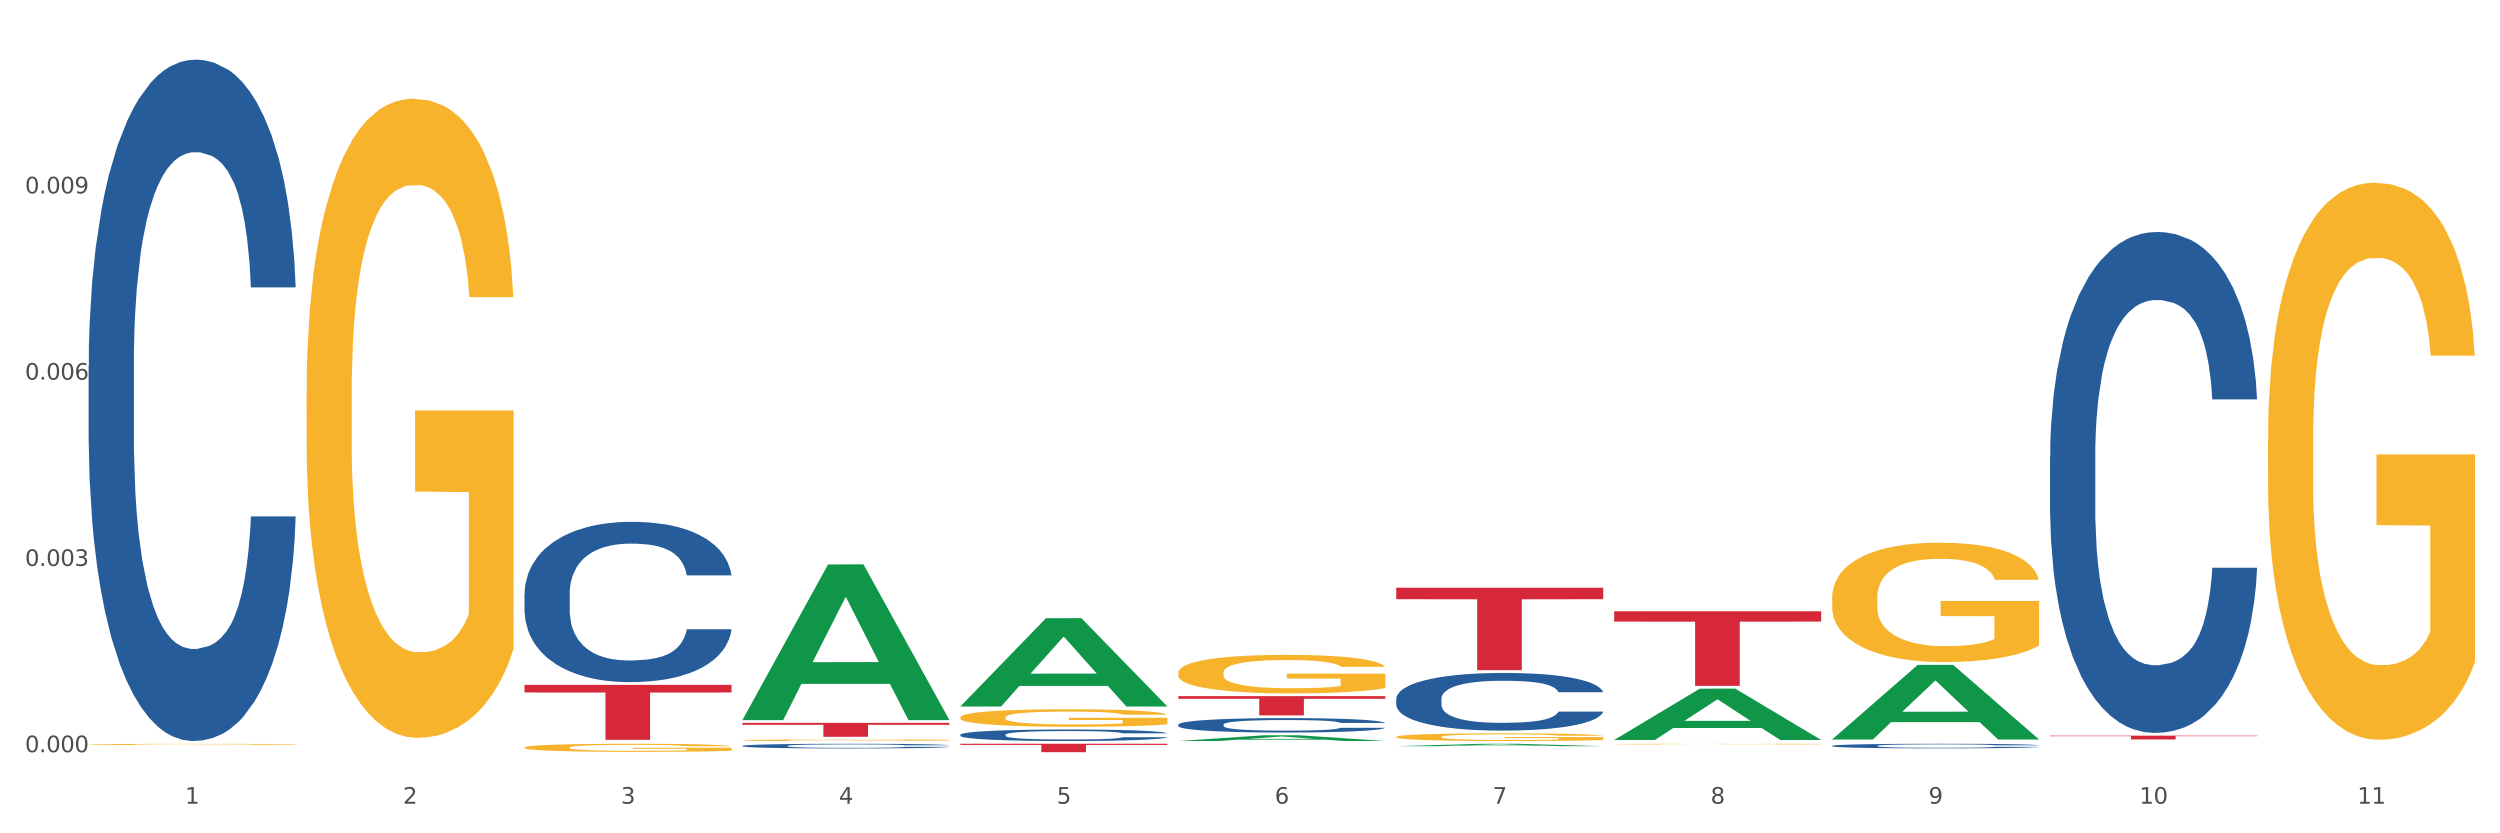
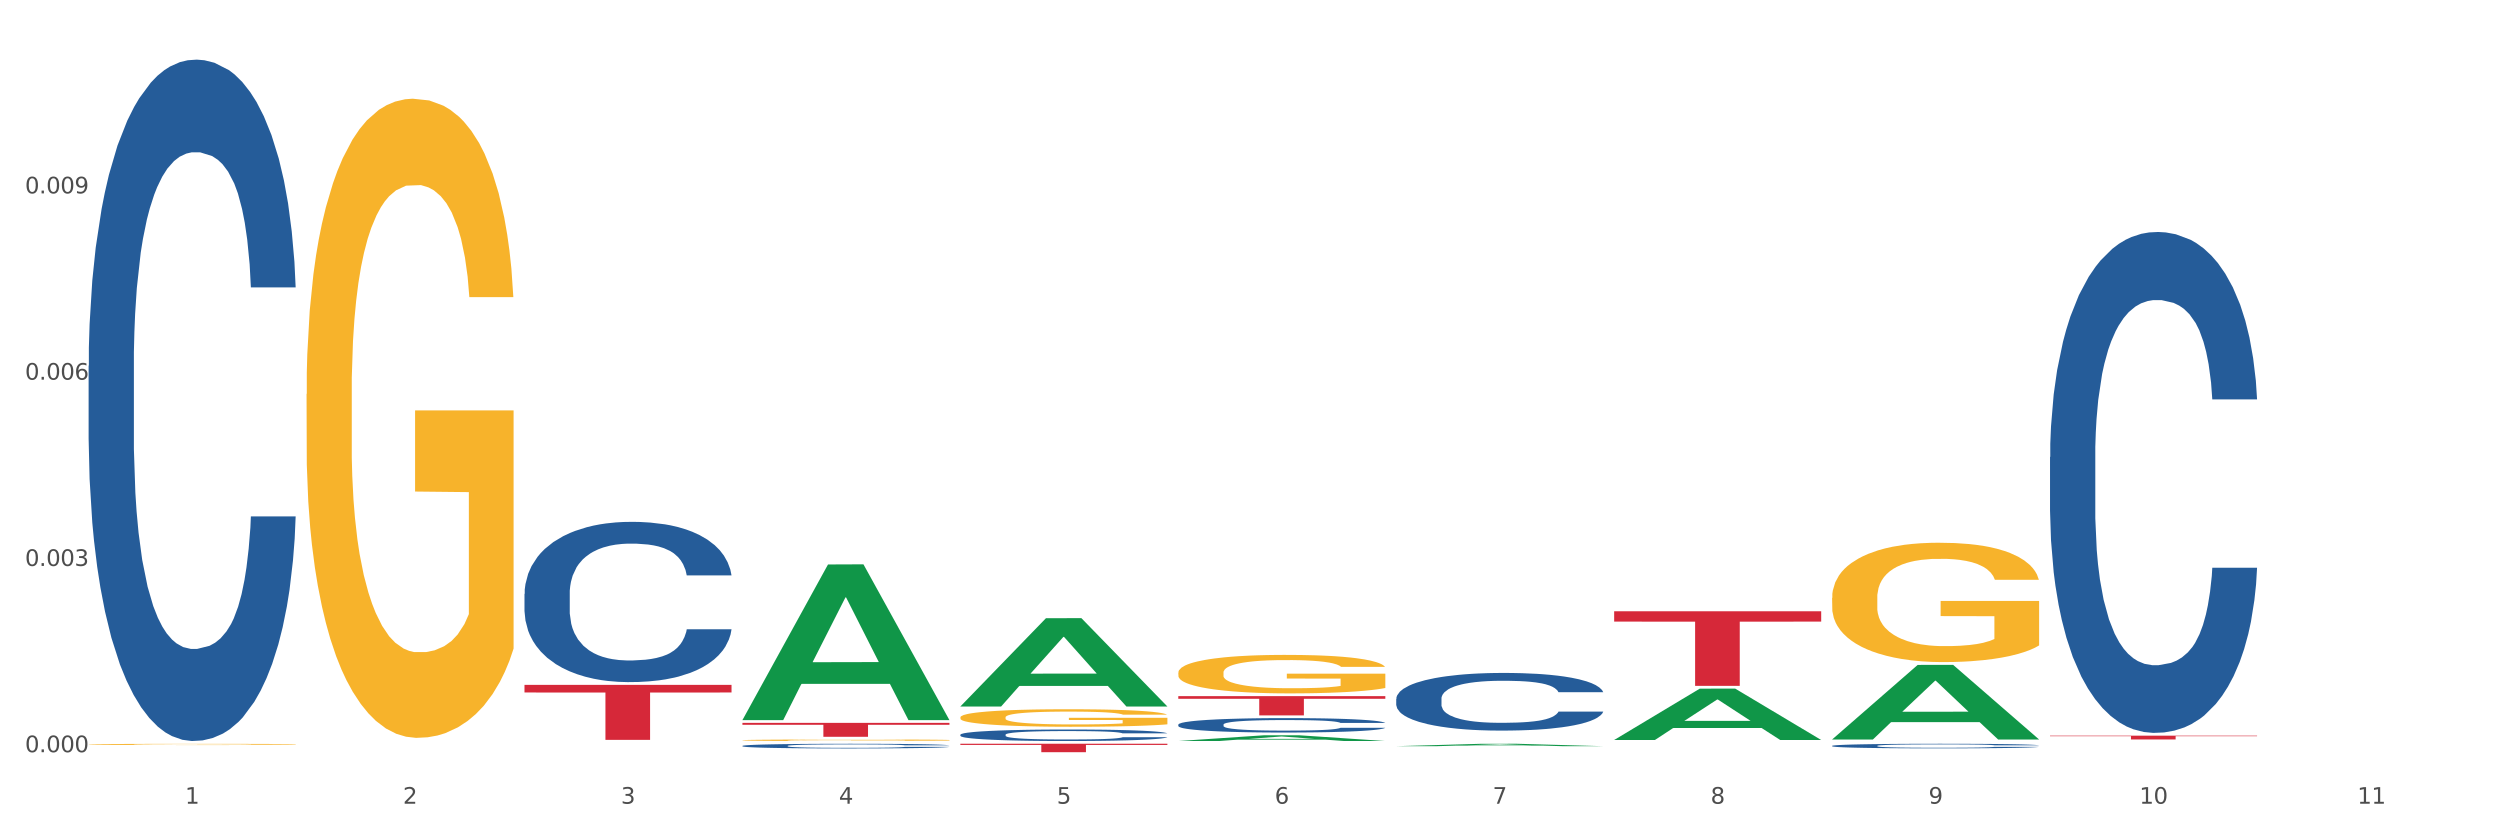
<svg xmlns="http://www.w3.org/2000/svg" xmlns:xlink="http://www.w3.org/1999/xlink" width="1080pt" height="360pt" viewBox="0 0 1080 360" version="1.1">
  <rect x="0" y="0" width="1080" height="360" fill="#333333" stroke="none" />
  <defs>
    <style type="text/css">*{stroke-linejoin: round; stroke-linecap: butt}</style>
  </defs>
  <g id="figure_1">
    <g id="patch_1">
      <path d="M 0 360  L 1080 360  L 1080 0  L 0 0  z " style="fill: #ffffff; stroke: #ffffff; stroke-linejoin: miter" />
    </g>
    <g id="axes_1">
      <g id="matplotlib.axis_1">
        <g id="xtick_1">
          <g id="text_1">
            <g style="fill: #4d4d4d" transform="translate(79.949 347.204) scale(0.096 -0.096)">
              <defs>
                <path id="DejaVuSans-31" d="M 794 531  L 1825 531  L 1825 4091  L 703 3866  L 703 4441  L 1819 4666  L 2450 4666  L 2450 531  L 3481 531  L 3481 0  L 794 0  L 794 531  z " transform="scale(0.016)" />
              </defs>
              <use xlink:href="#DejaVuSans-31" />
            </g>
          </g>
        </g>
        <g id="xtick_2">
          <g id="text_2">
            <g style="fill: #4d4d4d" transform="translate(174.097 347.204) scale(0.096 -0.096)">
              <defs>
                <path id="DejaVuSans-32" d="M 1228 531  L 3431 531  L 3431 0  L 469 0  L 469 531  Q 828 903 1448 1529  Q 2069 2156 2228 2338  Q 2531 2678 2651 2914  Q 2772 3150 2772 3378  Q 2772 3750 2511 3984  Q 2250 4219 1831 4219  Q 1534 4219 1204 4116  Q 875 4013 500 3803  L 500 4441  Q 881 4594 1212 4672  Q 1544 4750 1819 4750  Q 2544 4750 2975 4387  Q 3406 4025 3406 3419  Q 3406 3131 3298 2873  Q 3191 2616 2906 2266  Q 2828 2175 2409 1742  Q 1991 1309 1228 531  z " transform="scale(0.016)" />
              </defs>
              <use xlink:href="#DejaVuSans-32" />
            </g>
          </g>
        </g>
        <g id="xtick_3">
          <g id="text_3">
            <g style="fill: #4d4d4d" transform="translate(268.244 347.204) scale(0.096 -0.096)">
              <defs>
                <path id="DejaVuSans-33" d="M 2597 2516  Q 3050 2419 3304 2112  Q 3559 1806 3559 1356  Q 3559 666 3084 287  Q 2609 -91 1734 -91  Q 1441 -91 1130 -33  Q 819 25 488 141  L 488 750  Q 750 597 1062 519  Q 1375 441 1716 441  Q 2309 441 2620 675  Q 2931 909 2931 1356  Q 2931 1769 2642 2001  Q 2353 2234 1838 2234  L 1294 2234  L 1294 2753  L 1863 2753  Q 2328 2753 2575 2939  Q 2822 3125 2822 3475  Q 2822 3834 2567 4026  Q 2313 4219 1838 4219  Q 1578 4219 1281 4162  Q 984 4106 628 3988  L 628 4550  Q 988 4650 1302 4700  Q 1616 4750 1894 4750  Q 2613 4750 3031 4423  Q 3450 4097 3450 3541  Q 3450 3153 3228 2886  Q 3006 2619 2597 2516  z " transform="scale(0.016)" />
              </defs>
              <use xlink:href="#DejaVuSans-33" />
            </g>
          </g>
        </g>
        <g id="xtick_4">
          <g id="text_4">
            <g style="fill: #4d4d4d" transform="translate(362.392 347.204) scale(0.096 -0.096)">
              <defs>
                <path id="DejaVuSans-34" d="M 2419 4116  L 825 1625  L 2419 1625  L 2419 4116  z M 2253 4666  L 3047 4666  L 3047 1625  L 3713 1625  L 3713 1100  L 3047 1100  L 3047 0  L 2419 0  L 2419 1100  L 313 1100  L 313 1709  L 2253 4666  z " transform="scale(0.016)" />
              </defs>
              <use xlink:href="#DejaVuSans-34" />
            </g>
          </g>
        </g>
        <g id="xtick_5">
          <g id="text_5">
            <g style="fill: #4d4d4d" transform="translate(456.54 347.204) scale(0.096 -0.096)">
              <defs>
                <path id="DejaVuSans-35" d="M 691 4666  L 3169 4666  L 3169 4134  L 1269 4134  L 1269 2991  Q 1406 3038 1543 3061  Q 1681 3084 1819 3084  Q 2600 3084 3056 2656  Q 3513 2228 3513 1497  Q 3513 744 3044 326  Q 2575 -91 1722 -91  Q 1428 -91 1123 -41  Q 819 9 494 109  L 494 744  Q 775 591 1075 516  Q 1375 441 1709 441  Q 2250 441 2565 725  Q 2881 1009 2881 1497  Q 2881 1984 2565 2268  Q 2250 2553 1709 2553  Q 1456 2553 1204 2497  Q 953 2441 691 2322  L 691 4666  z " transform="scale(0.016)" />
              </defs>
              <use xlink:href="#DejaVuSans-35" />
            </g>
          </g>
        </g>
        <g id="xtick_6">
          <g id="text_6">
            <g style="fill: #4d4d4d" transform="translate(550.688 347.204) scale(0.096 -0.096)">
              <defs>
                <path id="DejaVuSans-36" d="M 2113 2584  Q 1688 2584 1439 2293  Q 1191 2003 1191 1497  Q 1191 994 1439 701  Q 1688 409 2113 409  Q 2538 409 2786 701  Q 3034 994 3034 1497  Q 3034 2003 2786 2293  Q 2538 2584 2113 2584  z M 3366 4563  L 3366 3988  Q 3128 4100 2886 4159  Q 2644 4219 2406 4219  Q 1781 4219 1451 3797  Q 1122 3375 1075 2522  Q 1259 2794 1537 2939  Q 1816 3084 2150 3084  Q 2853 3084 3261 2657  Q 3669 2231 3669 1497  Q 3669 778 3244 343  Q 2819 -91 2113 -91  Q 1303 -91 875 529  Q 447 1150 447 2328  Q 447 3434 972 4092  Q 1497 4750 2381 4750  Q 2619 4750 2861 4703  Q 3103 4656 3366 4563  z " transform="scale(0.016)" />
              </defs>
              <use xlink:href="#DejaVuSans-36" />
            </g>
          </g>
        </g>
        <g id="xtick_7">
          <g id="text_7">
            <g style="fill: #4d4d4d" transform="translate(644.835 347.204) scale(0.096 -0.096)">
              <defs>
                <path id="DejaVuSans-37" d="M 525 4666  L 3525 4666  L 3525 4397  L 1831 0  L 1172 0  L 2766 4134  L 525 4134  L 525 4666  z " transform="scale(0.016)" />
              </defs>
              <use xlink:href="#DejaVuSans-37" />
            </g>
          </g>
        </g>
        <g id="xtick_8">
          <g id="text_8">
            <g style="fill: #4d4d4d" transform="translate(738.983 347.204) scale(0.096 -0.096)">
              <defs>
                <path id="DejaVuSans-38" d="M 2034 2216  Q 1584 2216 1326 1975  Q 1069 1734 1069 1313  Q 1069 891 1326 650  Q 1584 409 2034 409  Q 2484 409 2743 651  Q 3003 894 3003 1313  Q 3003 1734 2745 1975  Q 2488 2216 2034 2216  z M 1403 2484  Q 997 2584 770 2862  Q 544 3141 544 3541  Q 544 4100 942 4425  Q 1341 4750 2034 4750  Q 2731 4750 3128 4425  Q 3525 4100 3525 3541  Q 3525 3141 3298 2862  Q 3072 2584 2669 2484  Q 3125 2378 3379 2068  Q 3634 1759 3634 1313  Q 3634 634 3220 271  Q 2806 -91 2034 -91  Q 1263 -91 848 271  Q 434 634 434 1313  Q 434 1759 690 2068  Q 947 2378 1403 2484  z M 1172 3481  Q 1172 3119 1398 2916  Q 1625 2713 2034 2713  Q 2441 2713 2670 2916  Q 2900 3119 2900 3481  Q 2900 3844 2670 4047  Q 2441 4250 2034 4250  Q 1625 4250 1398 4047  Q 1172 3844 1172 3481  z " transform="scale(0.016)" />
              </defs>
              <use xlink:href="#DejaVuSans-38" />
            </g>
          </g>
        </g>
        <g id="xtick_9">
          <g id="text_9">
            <g style="fill: #4d4d4d" transform="translate(833.131 347.204) scale(0.096 -0.096)">
              <defs>
                <path id="DejaVuSans-39" d="M 703 97  L 703 672  Q 941 559 1184 500  Q 1428 441 1663 441  Q 2288 441 2617 861  Q 2947 1281 2994 2138  Q 2813 1869 2534 1725  Q 2256 1581 1919 1581  Q 1219 1581 811 2004  Q 403 2428 403 3163  Q 403 3881 828 4315  Q 1253 4750 1959 4750  Q 2769 4750 3195 4129  Q 3622 3509 3622 2328  Q 3622 1225 3098 567  Q 2575 -91 1691 -91  Q 1453 -91 1209 -44  Q 966 3 703 97  z M 1959 2075  Q 2384 2075 2632 2365  Q 2881 2656 2881 3163  Q 2881 3666 2632 3958  Q 2384 4250 1959 4250  Q 1534 4250 1286 3958  Q 1038 3666 1038 3163  Q 1038 2656 1286 2365  Q 1534 2075 1959 2075  z " transform="scale(0.016)" />
              </defs>
              <use xlink:href="#DejaVuSans-39" />
            </g>
          </g>
        </g>
        <g id="xtick_10">
          <g id="text_10">
            <g style="fill: #4d4d4d" transform="translate(924.224 347.204) scale(0.096 -0.096)">
              <defs>
                <path id="DejaVuSans-30" d="M 2034 4250  Q 1547 4250 1301 3770  Q 1056 3291 1056 2328  Q 1056 1369 1301 889  Q 1547 409 2034 409  Q 2525 409 2770 889  Q 3016 1369 3016 2328  Q 3016 3291 2770 3770  Q 2525 4250 2034 4250  z M 2034 4750  Q 2819 4750 3233 4129  Q 3647 3509 3647 2328  Q 3647 1150 3233 529  Q 2819 -91 2034 -91  Q 1250 -91 836 529  Q 422 1150 422 2328  Q 422 3509 836 4129  Q 1250 4750 2034 4750  z " transform="scale(0.016)" />
              </defs>
              <use xlink:href="#DejaVuSans-31" />
              <use xlink:href="#DejaVuSans-30" transform="translate(63.623 0)" />
            </g>
          </g>
        </g>
        <g id="xtick_11">
          <g id="text_11">
            <g style="fill: #4d4d4d" transform="translate(1018.372 347.204) scale(0.096 -0.096)">
              <use xlink:href="#DejaVuSans-31" />
              <use xlink:href="#DejaVuSans-31" transform="translate(63.623 0)" />
            </g>
          </g>
        </g>
        <g id="xtick_12" />
        <g id="xtick_13" />
        <g id="xtick_14" />
        <g id="xtick_15" />
        <g id="xtick_16" />
        <g id="xtick_17" />
        <g id="xtick_18" />
        <g id="xtick_19" />
        <g id="xtick_20" />
        <g id="xtick_21" />
      </g>
      <g id="matplotlib.axis_2">
        <g id="ytick_1">
          <g id="text_12">
            <g style="fill: #4d4d4d" transform="translate(10.8 324.955) scale(0.096 -0.096)">
              <defs>
                <path id="DejaVuSans-2e" d="M 684 794  L 1344 794  L 1344 0  L 684 0  L 684 794  z " transform="scale(0.016)" />
              </defs>
              <use xlink:href="#DejaVuSans-30" />
              <use xlink:href="#DejaVuSans-2e" transform="translate(63.623 0)" />
              <use xlink:href="#DejaVuSans-30" transform="translate(95.41 0)" />
              <use xlink:href="#DejaVuSans-30" transform="translate(159.033 0)" />
              <use xlink:href="#DejaVuSans-30" transform="translate(222.656 0)" />
            </g>
          </g>
        </g>
        <g id="ytick_2">
          <g id="text_13">
            <g style="fill: #4d4d4d" transform="translate(10.8 244.487) scale(0.096 -0.096)">
              <use xlink:href="#DejaVuSans-30" />
              <use xlink:href="#DejaVuSans-2e" transform="translate(63.623 0)" />
              <use xlink:href="#DejaVuSans-30" transform="translate(95.41 0)" />
              <use xlink:href="#DejaVuSans-30" transform="translate(159.033 0)" />
              <use xlink:href="#DejaVuSans-33" transform="translate(222.656 0)" />
            </g>
          </g>
        </g>
        <g id="ytick_3">
          <g id="text_14">
            <g style="fill: #4d4d4d" transform="translate(10.8 164.018) scale(0.096 -0.096)">
              <use xlink:href="#DejaVuSans-30" />
              <use xlink:href="#DejaVuSans-2e" transform="translate(63.623 0)" />
              <use xlink:href="#DejaVuSans-30" transform="translate(95.41 0)" />
              <use xlink:href="#DejaVuSans-30" transform="translate(159.033 0)" />
              <use xlink:href="#DejaVuSans-36" transform="translate(222.656 0)" />
            </g>
          </g>
        </g>
        <g id="ytick_4">
          <g id="text_15">
            <g style="fill: #4d4d4d" transform="translate(10.8 83.55) scale(0.096 -0.096)">
              <use xlink:href="#DejaVuSans-30" />
              <use xlink:href="#DejaVuSans-2e" transform="translate(63.623 0)" />
              <use xlink:href="#DejaVuSans-30" transform="translate(95.41 0)" />
              <use xlink:href="#DejaVuSans-30" transform="translate(159.033 0)" />
              <use xlink:href="#DejaVuSans-39" transform="translate(222.656 0)" />
            </g>
          </g>
        </g>
        <g id="ytick_5" />
        <g id="ytick_6" />
        <g id="ytick_7" />
        <g id="ytick_8" />
      </g>
      <g id="PolyCollection_1">
        <path d="M 320.726 310.979  L 320.818 310.916  L 357.701 243.849  L 373.007 243.786  L 410.166 311.106  L 392.463 311.106  L 384.441 295.429  L 346.359 295.429  L 346.083 295.682  L 338.337 311.106  L 320.726 311.106  L 320.726 310.979  L 351.154 286.074  L 379.646 286.011  L 365.538 258.135  L 365.354 258.008  L 365.17 258.198  L 351.062 286.011  L 351.154 286.074  L 320.726 310.979  z " clip-path="url(#p1c062d2297)" style="fill: #109648" />
-         <path d="M 603.169 253.905  L 692.609 253.905  L 692.609 258.855  L 657.427 258.889  L 657.427 289.525  L 638.14 289.525  L 638.14 258.889  L 603.169 258.855  L 603.169 253.939  L 603.169 253.905  z " clip-path="url(#p1c062d2297)" style="fill: #d62839" />
        <path d="M 509.021 300.727  L 598.462 300.727  L 598.462 301.882  L 563.279 301.89  L 563.279 309.039  L 543.992 309.039  L 543.992 301.89  L 509.021 301.882  L 509.021 300.735  L 509.021 300.727  z " clip-path="url(#p1c062d2297)" style="fill: #d62839" />
        <path d="M 414.874 321.307  L 504.314 321.307  L 504.314 321.814  L 469.131 321.817  L 469.131 324.95  L 449.844 324.95  L 449.844 321.817  L 414.874 321.814  L 414.874 321.311  L 414.874 321.307  z " clip-path="url(#p1c062d2297)" style="fill: #d62839" />
        <path d="M 320.726 312.288  L 410.166 312.288  L 410.166 313.121  L 374.984 313.127  L 374.984 318.286  L 355.697 318.286  L 355.697 313.127  L 320.726 313.121  L 320.726 312.293  L 320.726 312.288  z " clip-path="url(#p1c062d2297)" style="fill: #d62839" />
        <path d="M 226.578 295.856  L 316.019 295.856  L 316.019 299.157  L 280.836 299.18  L 280.836 319.611  L 261.549 319.611  L 261.549 299.18  L 226.578 299.157  L 226.578 295.879  L 226.578 295.856  z " clip-path="url(#p1c062d2297)" style="fill: #d62839" />
        <path d="M 132.431 170.234  L 132.536 169.982  L 132.536 160.904  L 132.747 153.086  L 133.803 134.174  L 135.387 118.539  L 136.549 110.218  L 137.71 103.409  L 139.083 96.6  L 140.773 89.54  L 143.835 79.201  L 145.736 73.905  L 148.059 68.357  L 152.283 60.288  L 155.345 55.749  L 158.513 51.966  L 163.687 47.427  L 167.066 45.41  L 170.657 43.897  L 174.986 42.888  L 178.26 42.636  L 185.44 43.392  L 191.565 45.662  L 194.521 47.427  L 198.323 50.453  L 200.329 52.471  L 203.603 56.505  L 206.982 61.801  L 209.305 66.34  L 212.79 74.914  L 215.43 83.487  L 217.858 94.079  L 219.125 101.392  L 220.076 108.2  L 220.921 116.017  L 221.765 128.374  L 202.758 128.374  L 202.019 119.548  L 200.857 111.226  L 199.168 103.157  L 197.689 98.113  L 195.155 91.809  L 192.832 87.774  L 190.403 84.748  L 187.446 82.227  L 185.123 80.966  L 181.85 79.957  L 175.408 80.209  L 171.079 82.227  L 168.122 84.748  L 166.222 87.018  L 164.532 89.54  L 162.631 93.07  L 160.414 98.366  L 158.83 103.157  L 157.246 109.209  L 155.979 115.261  L 154.817 122.322  L 153.867 129.887  L 153.128 137.704  L 152.494 147.287  L 151.966 163.173  L 151.966 197.721  L 152.177 205.538  L 152.705 215.877  L 153.339 223.694  L 154.395 233.024  L 155.345 239.329  L 157.14 248.407  L 159.147 255.972  L 160.731 260.763  L 162.314 264.798  L 165.06 270.346  L 168.122 274.885  L 170.762 277.659  L 174.353 280.18  L 176.781 281.189  L 178.893 281.693  L 184.067 281.693  L 187.763 280.937  L 191.882 279.172  L 195.049 276.902  L 197.689 274.128  L 200.646 269.589  L 202.547 265.302  L 202.547 212.599  L 179.316 212.346  L 179.316 177.295  L 221.871 177.295  L 221.871 280.18  L 220.076 285.476  L 218.069 290.267  L 215.958 294.554  L 212.79 299.849  L 208.988 304.893  L 205.609 308.423  L 202.019 311.449  L 197.795 314.223  L 192.304 316.745  L 188.925 317.754  L 184.701 318.51  L 179.738 318.762  L 175.408 318.258  L 171.185 316.997  L 166.75 314.728  L 162.42 311.449  L 159.147 308.171  L 155.873 304.136  L 152.388 298.841  L 149.643 293.797  L 147.531 289.258  L 145.208 283.458  L 142.674 275.893  L 140.773 269.085  L 139.083 262.024  L 137.288 252.946  L 136.021 245.129  L 134.754 235.294  L 134.015 227.981  L 133.17 216.633  L 132.536 200.747  L 132.431 170.234  z " clip-path="url(#p1c062d2297)" style="fill: #f7b32b" />
        <path d="M 38.283 158.022  L 38.389 157.754  L 38.389 150.226  L 38.706 140.011  L 39.869 121.193  L 41.349 106.945  L 43.886 90.278  L 45.261 83.289  L 47.058 75.493  L 50.758 62.858  L 54.987 52.105  L 57.947 46.19  L 60.167 42.427  L 65.136 35.706  L 67.991 32.749  L 70.951 30.33  L 73.488 28.717  L 77.717 26.835  L 81.1 26.028  L 85.012 25.759  L 88.289 26.028  L 92.624 27.104  L 98.967 30.33  L 101.399 32.211  L 104.676 35.437  L 108.059 39.739  L 110.808 44.04  L 113.98 50.223  L 117.257 58.288  L 120.429 68.503  L 122.649 77.912  L 124.446 87.859  L 126.032 99.956  L 127.195 113.128  L 127.723 124.15  L 108.376 124.15  L 107.848 114.204  L 106.79 103.451  L 105.733 96.192  L 104.57 90.278  L 102.773 83.557  L 101.187 79.256  L 98.544 74.148  L 96.113 70.922  L 94.104 69.041  L 91.672 67.428  L 86.492 65.815  L 82.792 65.815  L 80.466 66.352  L 77.611 67.697  L 75.18 69.578  L 72.325 72.804  L 70.105 76.299  L 67.885 80.869  L 66.616 84.095  L 64.713 90.009  L 63.445 94.848  L 61.753 103.182  L 60.802 109.096  L 59.11 124.419  L 58.37 135.71  L 58.053 143.506  L 57.841 152.108  L 57.841 194.045  L 58.476 212.863  L 59.004 220.928  L 59.85 230.068  L 61.436 241.897  L 63.762 253.456  L 66.193 261.79  L 68.202 266.897  L 70.105 270.661  L 72.008 273.618  L 74.334 276.306  L 76.237 277.919  L 79.091 279.532  L 82.475 280.339  L 85.118 280.339  L 90.509 278.995  L 92.941 277.651  L 95.267 275.769  L 97.804 272.812  L 99.813 269.586  L 100.976 267.166  L 102.879 262.059  L 104.359 256.682  L 105.628 250.499  L 106.473 245.122  L 107.425 237.058  L 108.165 227.918  L 108.376 223.079  L 127.723 223.079  L 127.3 232.756  L 126.56 242.165  L 125.08 254.8  L 123.917 262.059  L 122.12 270.93  L 120.217 278.457  L 117.574 286.791  L 115.142 292.974  L 112.605 298.35  L 109.856 303.189  L 104.887 309.91  L 103.09 311.792  L 99.284 315.018  L 96.324 316.899  L 91.989 318.781  L 87.549 319.856  L 82.897 320.125  L 78.774 319.588  L 74.228 317.975  L 71.374 316.362  L 68.202 313.942  L 64.502 310.179  L 61.013 305.609  L 57.736 300.232  L 54.67 294.049  L 51.815 287.06  L 48.115 275.5  L 45.366 264.209  L 43.358 253.725  L 41.983 244.854  L 40.609 233.563  L 39.869 225.767  L 38.706 206.949  L 38.283 189.475  L 38.283 158.022  z " clip-path="url(#p1c062d2297)" style="fill: #255c99" />
        <path d="M 226.578 256.544  L 226.684 256.481  L 226.684 254.71  L 227.001 252.307  L 228.164 247.881  L 229.644 244.53  L 232.182 240.609  L 233.556 238.965  L 235.353 237.131  L 239.053 234.159  L 243.282 231.63  L 246.243 230.239  L 248.463 229.354  L 253.432 227.773  L 256.286 227.077  L 259.246 226.508  L 261.784 226.129  L 266.012 225.686  L 269.396 225.496  L 273.307 225.433  L 276.585 225.496  L 280.919 225.749  L 287.262 226.508  L 289.694 226.951  L 292.971 227.709  L 296.354 228.721  L 299.103 229.733  L 302.275 231.187  L 305.552 233.084  L 308.724 235.487  L 310.944 237.7  L 312.741 240.04  L 314.327 242.886  L 315.49 245.984  L 316.019 248.577  L 296.672 248.577  L 296.143 246.237  L 295.086 243.708  L 294.029 242  L 292.866 240.609  L 291.068 239.028  L 289.483 238.017  L 286.84 236.815  L 284.408 236.056  L 282.399 235.614  L 279.968 235.234  L 274.787 234.855  L 271.087 234.855  L 268.761 234.981  L 265.907 235.297  L 263.475 235.74  L 260.621 236.499  L 258.4 237.321  L 256.18 238.396  L 254.912 239.155  L 253.009 240.546  L 251.74 241.684  L 250.048 243.644  L 249.097 245.036  L 247.405 248.64  L 246.665 251.296  L 246.348 253.129  L 246.137 255.153  L 246.137 265.017  L 246.771 269.444  L 247.3 271.341  L 248.146 273.491  L 249.731 276.273  L 252.057 278.992  L 254.489 280.952  L 256.497 282.154  L 258.4 283.039  L 260.303 283.735  L 262.629 284.367  L 264.532 284.746  L 267.387 285.126  L 270.77 285.315  L 273.413 285.315  L 278.805 284.999  L 281.236 284.683  L 283.562 284.241  L 286.099 283.545  L 288.108 282.786  L 289.271 282.217  L 291.174 281.016  L 292.654 279.751  L 293.923 278.297  L 294.769 277.032  L 295.72 275.135  L 296.46 272.985  L 296.672 271.847  L 316.019 271.847  L 315.596 274.123  L 314.856 276.336  L 313.376 279.308  L 312.213 281.016  L 310.415 283.102  L 308.512 284.873  L 305.869 286.833  L 303.438 288.287  L 300.9 289.552  L 298.152 290.69  L 293.183 292.271  L 291.386 292.714  L 287.58 293.473  L 284.619 293.915  L 280.285 294.358  L 275.845 294.611  L 271.193 294.674  L 267.07 294.548  L 262.524 294.168  L 259.669 293.789  L 256.497 293.22  L 252.797 292.334  L 249.308 291.259  L 246.031 289.995  L 242.965 288.54  L 240.111 286.896  L 236.41 284.177  L 233.662 281.521  L 231.653 279.055  L 230.279 276.969  L 228.904 274.313  L 228.164 272.479  L 227.001 268.053  L 226.578 263.942  L 226.578 256.544  z " clip-path="url(#p1c062d2297)" style="fill: #255c99" />
        <path d="M 320.726 322.214  L 320.832 322.212  L 320.832 322.16  L 321.149 322.09  L 322.312 321.961  L 323.792 321.864  L 326.329 321.75  L 327.704 321.702  L 329.501 321.648  L 333.201 321.562  L 337.43 321.488  L 340.39 321.447  L 342.61 321.422  L 347.579 321.376  L 350.434 321.355  L 353.394 321.339  L 355.931 321.328  L 360.16 321.315  L 363.543 321.309  L 367.455 321.307  L 370.732 321.309  L 375.067 321.317  L 381.41 321.339  L 383.842 321.352  L 387.119 321.374  L 390.502 321.403  L 393.251 321.433  L 396.423 321.475  L 399.7 321.53  L 402.872 321.6  L 405.092 321.665  L 406.889 321.733  L 408.475 321.816  L 409.638 321.906  L 410.166 321.982  L 390.819 321.982  L 390.291 321.914  L 389.233 321.84  L 388.176 321.79  L 387.013 321.75  L 385.216 321.704  L 383.63 321.674  L 380.987 321.639  L 378.556 321.617  L 376.547 321.604  L 374.115 321.593  L 368.935 321.582  L 365.235 321.582  L 362.909 321.586  L 360.054 321.595  L 357.623 321.608  L 354.768 321.63  L 352.548 321.654  L 350.328 321.685  L 349.059 321.707  L 347.156 321.748  L 345.888 321.781  L 344.196 321.838  L 343.245 321.879  L 341.553 321.984  L 340.813 322.061  L 340.496 322.114  L 340.284 322.173  L 340.284 322.461  L 340.919 322.59  L 341.447 322.645  L 342.293 322.708  L 343.879 322.789  L 346.205 322.868  L 348.636 322.925  L 350.645 322.96  L 352.548 322.986  L 354.451 323.006  L 356.777 323.024  L 358.68 323.035  L 361.534 323.047  L 364.918 323.052  L 367.561 323.052  L 372.952 323.043  L 375.384 323.034  L 377.71 323.021  L 380.247 323  L 382.256 322.978  L 383.419 322.962  L 385.322 322.927  L 386.802 322.89  L 388.071 322.848  L 388.916 322.811  L 389.868 322.755  L 390.608 322.693  L 390.819 322.66  L 410.166 322.66  L 409.743 322.726  L 409.003 322.79  L 407.523 322.877  L 406.36 322.927  L 404.563 322.988  L 402.66 323.039  L 400.017 323.096  L 397.585 323.139  L 395.048 323.175  L 392.299 323.209  L 387.33 323.255  L 385.533 323.268  L 381.727 323.29  L 378.767 323.303  L 374.432 323.315  L 369.992 323.323  L 365.34 323.325  L 361.217 323.321  L 356.671 323.31  L 353.817 323.299  L 350.645 323.282  L 346.945 323.257  L 343.456 323.225  L 340.179 323.188  L 337.113 323.146  L 334.258 323.098  L 330.558 323.019  L 327.809 322.942  L 325.801 322.87  L 324.426 322.809  L 323.052 322.732  L 322.312 322.678  L 321.149 322.549  L 320.726 322.429  L 320.726 322.214  z " clip-path="url(#p1c062d2297)" style="fill: #255c99" />
        <path d="M 414.874 317.384  L 414.979 317.38  L 414.979 317.252  L 415.297 317.08  L 416.46 316.761  L 417.94 316.52  L 420.477 316.239  L 421.851 316.12  L 423.649 315.989  L 427.349 315.775  L 431.578 315.593  L 434.538 315.493  L 436.758 315.429  L 441.727 315.316  L 444.581 315.266  L 447.542 315.225  L 450.079 315.198  L 454.308 315.166  L 457.691 315.152  L 461.603 315.148  L 464.88 315.152  L 469.214 315.17  L 475.558 315.225  L 477.989 315.257  L 481.267 315.311  L 484.65 315.384  L 487.399 315.457  L 490.57 315.561  L 493.848 315.698  L 497.019 315.87  L 499.239 316.029  L 501.037 316.198  L 502.622 316.402  L 503.785 316.625  L 504.314 316.811  L 484.967 316.811  L 484.438 316.643  L 483.381 316.461  L 482.324 316.339  L 481.161 316.239  L 479.364 316.125  L 477.778 316.052  L 475.135 315.966  L 472.703 315.911  L 470.695 315.879  L 468.263 315.852  L 463.083 315.825  L 459.382 315.825  L 457.057 315.834  L 454.202 315.857  L 451.77 315.889  L 448.916 315.943  L 446.696 316.002  L 444.476 316.079  L 443.207 316.134  L 441.304 316.234  L 440.035 316.316  L 438.344 316.457  L 437.392 316.557  L 435.701 316.816  L 434.961 317.007  L 434.644 317.139  L 434.432 317.284  L 434.432 317.993  L 435.066 318.311  L 435.595 318.448  L 436.441 318.602  L 438.027 318.802  L 440.353 318.998  L 442.784 319.139  L 444.793 319.225  L 446.696 319.289  L 448.599 319.339  L 450.925 319.384  L 452.828 319.412  L 455.682 319.439  L 459.065 319.452  L 461.708 319.452  L 467.1 319.43  L 469.532 319.407  L 471.858 319.375  L 474.395 319.325  L 476.404 319.271  L 477.566 319.23  L 479.469 319.143  L 480.95 319.052  L 482.218 318.948  L 483.064 318.857  L 484.015 318.721  L 484.756 318.566  L 484.967 318.484  L 504.314 318.484  L 503.891 318.648  L 503.151 318.807  L 501.671 319.021  L 500.508 319.143  L 498.711 319.293  L 496.808 319.421  L 494.165 319.562  L 491.733 319.666  L 489.196 319.757  L 486.447 319.839  L 481.478 319.953  L 479.681 319.984  L 475.875 320.039  L 472.915 320.071  L 468.58 320.103  L 464.14 320.121  L 459.488 320.125  L 455.365 320.116  L 450.819 320.089  L 447.964 320.062  L 444.793 320.021  L 441.093 319.957  L 437.604 319.88  L 434.326 319.789  L 431.26 319.684  L 428.406 319.566  L 424.706 319.371  L 421.957 319.18  L 419.948 319.002  L 418.574 318.852  L 417.2 318.662  L 416.46 318.53  L 415.297 318.211  L 414.874 317.916  L 414.874 317.384  z " clip-path="url(#p1c062d2297)" style="fill: #255c99" />
        <path d="M 697.317 264.056  L 786.757 264.056  L 786.757 268.536  L 751.574 268.566  L 751.574 296.293  L 732.287 296.293  L 732.287 268.566  L 697.317 268.536  L 697.317 264.086  L 697.317 264.056  z " clip-path="url(#p1c062d2297)" style="fill: #d62839" />
        <path d="M 509.021 313.022  L 509.127 313.017  L 509.127 312.857  L 509.444 312.641  L 510.607 312.242  L 512.087 311.941  L 514.625 311.588  L 515.999 311.44  L 517.796 311.275  L 521.496 311.007  L 525.725 310.779  L 528.686 310.654  L 530.906 310.574  L 535.875 310.432  L 538.729 310.369  L 541.689 310.318  L 544.227 310.284  L 548.455 310.244  L 551.839 310.227  L 555.75 310.221  L 559.028 310.227  L 563.362 310.25  L 569.705 310.318  L 572.137 310.358  L 575.414 310.426  L 578.797 310.517  L 581.546 310.608  L 584.718 310.739  L 587.995 310.91  L 591.167 311.127  L 593.387 311.326  L 595.184 311.536  L 596.77 311.793  L 597.933 312.072  L 598.462 312.305  L 579.115 312.305  L 578.586 312.094  L 577.529 311.867  L 576.472 311.713  L 575.309 311.588  L 573.511 311.445  L 571.926 311.354  L 569.283 311.246  L 566.851 311.178  L 564.842 311.138  L 562.411 311.104  L 557.23 311.07  L 553.53 311.07  L 551.204 311.081  L 548.35 311.109  L 545.918 311.149  L 543.064 311.218  L 540.843 311.292  L 538.623 311.388  L 537.355 311.457  L 535.452 311.582  L 534.183 311.685  L 532.492 311.861  L 531.54 311.986  L 529.848 312.311  L 529.108 312.55  L 528.791 312.715  L 528.58 312.897  L 528.58 313.785  L 529.214 314.184  L 529.743 314.355  L 530.589 314.548  L 532.174 314.799  L 534.5 315.044  L 536.932 315.22  L 538.941 315.328  L 540.843 315.408  L 542.746 315.471  L 545.072 315.527  L 546.975 315.562  L 549.83 315.596  L 553.213 315.613  L 555.856 315.613  L 561.248 315.584  L 563.679 315.556  L 566.005 315.516  L 568.542 315.453  L 570.551 315.385  L 571.714 315.334  L 573.617 315.226  L 575.097 315.112  L 576.366 314.981  L 577.212 314.867  L 578.163 314.696  L 578.903 314.503  L 579.115 314.4  L 598.462 314.4  L 598.039 314.605  L 597.299 314.804  L 595.819 315.072  L 594.656 315.226  L 592.858 315.414  L 590.955 315.573  L 588.312 315.75  L 585.881 315.88  L 583.343 315.994  L 580.595 316.097  L 575.626 316.239  L 573.829 316.279  L 570.023 316.347  L 567.062 316.387  L 562.728 316.427  L 558.288 316.45  L 553.636 316.455  L 549.513 316.444  L 544.967 316.41  L 542.112 316.376  L 538.941 316.325  L 535.24 316.245  L 531.751 316.148  L 528.474 316.034  L 525.408 315.903  L 522.554 315.755  L 518.853 315.51  L 516.105 315.271  L 514.096 315.049  L 512.722 314.861  L 511.347 314.622  L 510.607 314.457  L 509.444 314.059  L 509.021 313.689  L 509.021 313.022  z " clip-path="url(#p1c062d2297)" style="fill: #255c99" />
        <path d="M 791.464 322.198  L 791.57 322.196  L 791.57 322.145  L 791.887 322.077  L 793.05 321.95  L 794.53 321.854  L 797.068 321.742  L 798.442 321.695  L 800.239 321.642  L 803.939 321.557  L 808.168 321.485  L 811.129 321.445  L 813.349 321.42  L 818.318 321.374  L 821.172 321.355  L 824.132 321.338  L 826.67 321.327  L 830.898 321.315  L 834.282 321.309  L 838.193 321.307  L 841.471 321.309  L 845.805 321.317  L 852.148 321.338  L 854.58 321.351  L 857.857 321.373  L 861.24 321.402  L 863.989 321.431  L 867.161 321.472  L 870.438 321.526  L 873.61 321.595  L 875.83 321.659  L 877.627 321.725  L 879.213 321.807  L 880.376 321.896  L 880.905 321.97  L 861.558 321.97  L 861.029 321.903  L 859.972 321.83  L 858.915 321.782  L 857.752 321.742  L 855.954 321.697  L 854.369 321.668  L 851.726 321.633  L 849.294 321.611  L 847.285 321.599  L 844.854 321.588  L 839.673 321.577  L 835.973 321.577  L 833.647 321.581  L 830.793 321.59  L 828.361 321.602  L 825.507 321.624  L 823.287 321.648  L 821.066 321.678  L 819.798 321.7  L 817.895 321.74  L 816.626 321.773  L 814.935 321.829  L 813.983 321.868  L 812.291 321.972  L 811.551 322.048  L 811.234 322.1  L 811.023 322.158  L 811.023 322.44  L 811.657 322.567  L 812.186 322.621  L 813.032 322.683  L 814.617 322.762  L 816.943 322.84  L 819.375 322.896  L 821.384 322.931  L 823.287 322.956  L 825.189 322.976  L 827.515 322.994  L 829.418 323.005  L 832.273 323.016  L 835.656 323.021  L 838.299 323.021  L 843.691 323.012  L 846.122 323.003  L 848.448 322.99  L 850.986 322.97  L 852.994 322.949  L 854.157 322.932  L 856.06 322.898  L 857.54 322.862  L 858.809 322.82  L 859.655 322.784  L 860.606 322.73  L 861.346 322.668  L 861.558 322.636  L 880.905 322.636  L 880.482 322.701  L 879.742 322.764  L 878.262 322.849  L 877.099 322.898  L 875.301 322.958  L 873.398 323.008  L 870.755 323.065  L 868.324 323.106  L 865.787 323.142  L 863.038 323.175  L 858.069 323.22  L 856.272 323.233  L 852.466 323.255  L 849.505 323.267  L 845.171 323.28  L 840.731 323.287  L 836.079 323.289  L 831.956 323.285  L 827.41 323.274  L 824.555 323.264  L 821.384 323.247  L 817.683 323.222  L 814.194 323.191  L 810.917 323.155  L 807.851 323.113  L 804.997 323.066  L 801.296 322.989  L 798.548 322.913  L 796.539 322.842  L 795.165 322.782  L 793.79 322.706  L 793.05 322.654  L 791.887 322.527  L 791.464 322.409  L 791.464 322.198  z " clip-path="url(#p1c062d2297)" style="fill: #255c99" />
        <path d="M 885.612 197.445  L 885.718 197.247  L 885.718 191.714  L 886.035 184.204  L 887.198 170.369  L 888.678 159.895  L 891.215 147.642  L 892.59 142.504  L 894.387 136.772  L 898.087 127.484  L 902.316 119.578  L 905.276 115.231  L 907.496 112.464  L 912.465 107.523  L 915.32 105.349  L 918.28 103.57  L 920.817 102.385  L 925.046 101.001  L 928.429 100.408  L 932.341 100.211  L 935.618 100.408  L 939.953 101.199  L 946.296 103.57  L 948.728 104.954  L 952.005 107.325  L 955.388 110.487  L 958.137 113.649  L 961.309 118.195  L 964.586 124.124  L 967.758 131.634  L 969.978 138.551  L 971.775 145.863  L 973.361 154.757  L 974.524 164.441  L 975.052 172.543  L 955.705 172.543  L 955.177 165.231  L 954.119 157.326  L 953.062 151.99  L 951.899 147.642  L 950.102 142.701  L 948.516 139.539  L 945.873 135.784  L 943.442 133.413  L 941.433 132.029  L 939.001 130.843  L 933.821 129.658  L 930.121 129.658  L 927.795 130.053  L 924.94 131.041  L 922.509 132.424  L 919.654 134.796  L 917.434 137.365  L 915.214 140.725  L 913.945 143.096  L 912.042 147.444  L 910.774 151.002  L 909.082 157.128  L 908.131 161.476  L 906.439 172.741  L 905.699 181.042  L 905.382 186.773  L 905.17 193.097  L 905.17 223.927  L 905.805 237.762  L 906.333 243.69  L 907.179 250.41  L 908.765 259.106  L 911.091 267.604  L 913.522 273.73  L 915.531 277.485  L 917.434 280.252  L 919.337 282.426  L 921.663 284.402  L 923.566 285.588  L 926.42 286.774  L 929.804 287.367  L 932.447 287.367  L 937.838 286.379  L 940.27 285.391  L 942.596 284.007  L 945.133 281.833  L 947.142 279.462  L 948.305 277.683  L 950.208 273.928  L 951.688 269.975  L 952.957 265.43  L 953.802 261.477  L 954.754 255.548  L 955.494 248.829  L 955.705 245.271  L 975.052 245.271  L 974.629 252.386  L 973.889 259.303  L 972.409 268.592  L 971.246 273.928  L 969.449 280.45  L 967.546 285.983  L 964.903 292.11  L 962.471 296.655  L 959.934 300.608  L 957.185 304.165  L 952.217 309.106  L 950.419 310.49  L 946.613 312.861  L 943.653 314.245  L 939.319 315.628  L 934.878 316.419  L 930.226 316.616  L 926.103 316.221  L 921.557 315.035  L 918.703 313.849  L 915.531 312.071  L 911.831 309.304  L 908.342 305.944  L 905.065 301.991  L 901.999 297.446  L 899.144 292.308  L 895.444 283.809  L 892.695 275.509  L 890.687 267.801  L 889.312 261.28  L 887.938 252.979  L 887.198 247.248  L 886.035 233.414  L 885.612 220.568  L 885.612 197.445  z " clip-path="url(#p1c062d2297)" style="fill: #255c99" />
-         <path d="M 979.76 190.14  L 979.865 189.921  L 979.865 182.008  L 980.077 175.194  L 981.132 158.71  L 982.716 145.083  L 983.878 137.829  L 985.04 131.895  L 986.412 125.961  L 988.102 119.806  L 991.164 110.795  L 993.065 106.179  L 995.388 101.344  L 999.612 94.31  L 1002.674 90.354  L 1005.842 87.057  L 1011.016 83.101  L 1014.395 81.342  L 1017.986 80.023  L 1022.315 79.144  L 1025.589 78.925  L 1032.769 79.584  L 1038.894 81.562  L 1041.85 83.101  L 1045.652 85.738  L 1047.658 87.497  L 1050.932 91.013  L 1054.311 95.629  L 1056.634 99.585  L 1060.119 107.058  L 1062.759 114.531  L 1065.187 123.763  L 1066.454 130.137  L 1067.405 136.071  L 1068.25 142.885  L 1069.094 153.655  L 1050.087 153.655  L 1049.348 145.962  L 1048.186 138.709  L 1046.497 131.675  L 1045.018 127.279  L 1042.484 121.784  L 1040.161 118.268  L 1037.732 115.63  L 1034.776 113.432  L 1032.452 112.333  L 1029.179 111.454  L 1022.738 111.674  L 1018.408 113.432  L 1015.451 115.63  L 1013.551 117.608  L 1011.861 119.806  L 1009.96 122.883  L 1007.743 127.499  L 1006.159 131.675  L 1004.575 136.95  L 1003.308 142.225  L 1002.146 148.38  L 1001.196 154.973  L 1000.457 161.787  L 999.823 170.139  L 999.295 183.986  L 999.295 214.098  L 999.506 220.912  L 1000.034 229.923  L 1000.668 236.737  L 1001.724 244.869  L 1002.674 250.364  L 1004.469 258.277  L 1006.476 264.871  L 1008.06 269.047  L 1009.644 272.563  L 1012.389 277.399  L 1015.451 281.355  L 1018.091 283.773  L 1021.682 285.971  L 1024.11 286.85  L 1026.222 287.29  L 1031.396 287.29  L 1035.092 286.63  L 1039.211 285.092  L 1042.378 283.113  L 1045.018 280.696  L 1047.975 276.739  L 1049.876 273.003  L 1049.876 227.066  L 1026.645 226.846  L 1026.645 196.295  L 1069.2 196.295  L 1069.2 285.971  L 1067.405 290.586  L 1065.399 294.763  L 1063.287 298.499  L 1060.119 303.115  L 1056.317 307.511  L 1052.938 310.588  L 1049.348 313.225  L 1045.124 315.643  L 1039.633 317.841  L 1036.254 318.72  L 1032.03 319.38  L 1027.067 319.599  L 1022.738 319.16  L 1018.514 318.061  L 1014.079 316.083  L 1009.749 313.225  L 1006.476 310.368  L 1003.202 306.851  L 999.717 302.236  L 996.972 297.84  L 994.86 293.883  L 992.537 288.828  L 990.003 282.234  L 988.102 276.3  L 986.412 270.146  L 984.617 262.233  L 983.35 255.419  L 982.083 246.847  L 981.344 240.473  L 980.499 230.583  L 979.865 216.736  L 979.76 190.14  z " clip-path="url(#p1c062d2297)" style="fill: #f7b32b" />
        <path d="M 791.464 258.288  L 791.57 258.241  L 791.57 256.546  L 791.781 255.086  L 792.837 251.554  L 794.421 248.634  L 795.583 247.079  L 796.744 245.808  L 798.117 244.536  L 799.806 243.218  L 802.869 241.287  L 804.77 240.298  L 807.093 239.261  L 811.317 237.754  L 814.379 236.907  L 817.547 236.2  L 822.721 235.353  L 826.1 234.976  L 829.69 234.693  L 834.02 234.505  L 837.293 234.458  L 844.474 234.599  L 850.598 235.023  L 853.555 235.353  L 857.357 235.918  L 859.363 236.294  L 862.636 237.048  L 866.016 238.037  L 868.339 238.885  L 871.823 240.486  L 874.463 242.087  L 876.892 244.065  L 878.159 245.431  L 879.11 246.703  L 879.954 248.163  L 880.799 250.47  L 861.792 250.47  L 861.053 248.822  L 859.891 247.268  L 858.201 245.761  L 856.723 244.819  L 854.189 243.641  L 851.866 242.888  L 849.437 242.323  L 846.48 241.852  L 844.157 241.616  L 840.884 241.428  L 834.442 241.475  L 830.113 241.852  L 827.156 242.323  L 825.255 242.747  L 823.566 243.218  L 821.665 243.877  L 819.447 244.866  L 817.864 245.761  L 816.28 246.891  L 815.012 248.021  L 813.851 249.34  L 812.9 250.753  L 812.161 252.213  L 811.528 254.002  L 811 256.97  L 811 263.422  L 811.211 264.882  L 811.739 266.813  L 812.372 268.273  L 813.428 270.015  L 814.379 271.192  L 816.174 272.888  L 818.18 274.301  L 819.764 275.196  L 821.348 275.949  L 824.094 276.985  L 827.156 277.833  L 829.796 278.351  L 833.386 278.822  L 835.815 279.01  L 837.927 279.105  L 843.101 279.105  L 846.797 278.963  L 850.915 278.634  L 854.083 278.21  L 856.723 277.692  L 859.68 276.844  L 861.58 276.043  L 861.58 266.2  L 838.349 266.153  L 838.349 259.607  L 880.905 259.607  L 880.905 278.822  L 879.11 279.811  L 877.103 280.706  L 874.991 281.506  L 871.823 282.495  L 868.022 283.437  L 864.643 284.097  L 861.053 284.662  L 856.829 285.18  L 851.338 285.651  L 847.959 285.839  L 843.735 285.981  L 838.772 286.028  L 834.442 285.933  L 830.218 285.698  L 825.783 285.274  L 821.454 284.662  L 818.18 284.05  L 814.907 283.296  L 811.422 282.307  L 808.677 281.365  L 806.565 280.517  L 804.242 279.434  L 801.707 278.021  L 799.806 276.75  L 798.117 275.431  L 796.322 273.736  L 795.055 272.276  L 793.787 270.439  L 793.048 269.073  L 792.204 266.954  L 791.57 263.987  L 791.464 258.288  z " clip-path="url(#p1c062d2297)" style="fill: #f7b32b" />
-         <path d="M 697.317 321.44  L 697.422 321.439  L 697.422 321.43  L 697.633 321.422  L 698.689 321.402  L 700.273 321.386  L 701.435 321.378  L 702.597 321.37  L 703.969 321.363  L 705.659 321.356  L 708.721 321.345  L 710.622 321.34  L 712.945 321.334  L 717.169 321.326  L 720.231 321.321  L 723.399 321.317  L 728.573 321.312  L 731.952 321.31  L 735.543 321.309  L 739.872 321.308  L 743.146 321.307  L 750.326 321.308  L 756.451 321.311  L 759.407 321.312  L 763.209 321.316  L 765.215 321.318  L 768.489 321.322  L 771.868 321.327  L 774.191 321.332  L 777.676 321.341  L 780.316 321.35  L 782.744 321.361  L 784.011 321.368  L 784.962 321.375  L 785.807 321.384  L 786.651 321.396  L 767.644 321.396  L 766.905 321.387  L 765.743 321.379  L 764.054 321.37  L 762.575 321.365  L 760.041 321.358  L 757.718 321.354  L 755.289 321.351  L 752.333 321.349  L 750.009 321.347  L 746.736 321.346  L 740.294 321.346  L 735.965 321.349  L 733.008 321.351  L 731.108 321.353  L 729.418 321.356  L 727.517 321.36  L 725.3 321.365  L 723.716 321.37  L 722.132 321.376  L 720.865 321.383  L 719.703 321.39  L 718.753 321.398  L 718.014 321.406  L 717.38 321.416  L 716.852 321.432  L 716.852 321.468  L 717.063 321.476  L 717.591 321.487  L 718.225 321.495  L 719.281 321.505  L 720.231 321.511  L 722.026 321.521  L 724.033 321.529  L 725.617 321.534  L 727.201 321.538  L 729.946 321.544  L 733.008 321.548  L 735.648 321.551  L 739.239 321.554  L 741.667 321.555  L 743.779 321.555  L 748.953 321.555  L 752.649 321.555  L 756.768 321.553  L 759.935 321.55  L 762.575 321.547  L 765.532 321.543  L 767.433 321.538  L 767.433 321.484  L 744.202 321.483  L 744.202 321.447  L 786.757 321.447  L 786.757 321.554  L 784.962 321.559  L 782.956 321.564  L 780.844 321.569  L 777.676 321.574  L 773.874 321.579  L 770.495 321.583  L 766.905 321.586  L 762.681 321.589  L 757.19 321.592  L 753.811 321.593  L 749.587 321.593  L 744.624 321.594  L 740.294 321.593  L 736.071 321.592  L 731.636 321.59  L 727.306 321.586  L 724.033 321.583  L 720.759 321.579  L 717.274 321.573  L 714.529 321.568  L 712.417 321.563  L 710.094 321.557  L 707.56 321.549  L 705.659 321.542  L 703.969 321.535  L 702.174 321.525  L 700.907 321.517  L 699.64 321.507  L 698.901 321.5  L 698.056 321.488  L 697.422 321.471  L 697.317 321.44  z " clip-path="url(#p1c062d2297)" style="fill: #f7b32b" />
-         <path d="M 603.169 318.339  L 603.275 318.336  L 603.275 318.227  L 603.486 318.133  L 604.542 317.906  L 606.126 317.718  L 607.287 317.618  L 608.449 317.536  L 609.822 317.454  L 611.511 317.369  L 614.573 317.245  L 616.474 317.181  L 618.797 317.115  L 623.021 317.018  L 626.083 316.963  L 629.251 316.917  L 634.426 316.863  L 637.805 316.839  L 641.395 316.82  L 645.724 316.808  L 648.998 316.805  L 656.179 316.814  L 662.303 316.842  L 665.26 316.863  L 669.061 316.899  L 671.068 316.924  L 674.341 316.972  L 677.72 317.036  L 680.043 317.09  L 683.528 317.193  L 686.168 317.296  L 688.597 317.424  L 689.864 317.512  L 690.814 317.594  L 691.659 317.688  L 692.504 317.836  L 673.496 317.836  L 672.757 317.73  L 671.596 317.63  L 669.906 317.533  L 668.428 317.472  L 665.893 317.397  L 663.57 317.348  L 661.142 317.312  L 658.185 317.281  L 655.862 317.266  L 652.588 317.254  L 646.147 317.257  L 641.817 317.281  L 638.861 317.312  L 636.96 317.339  L 635.27 317.369  L 633.37 317.412  L 631.152 317.475  L 629.568 317.533  L 627.984 317.606  L 626.717 317.678  L 625.555 317.763  L 624.605 317.854  L 623.866 317.948  L 623.232 318.064  L 622.704 318.255  L 622.704 318.67  L 622.916 318.764  L 623.444 318.888  L 624.077 318.982  L 625.133 319.094  L 626.083 319.17  L 627.879 319.279  L 629.885 319.37  L 631.469 319.428  L 633.053 319.476  L 635.798 319.543  L 638.861 319.598  L 641.501 319.631  L 645.091 319.661  L 647.52 319.674  L 649.632 319.68  L 654.806 319.68  L 658.502 319.67  L 662.62 319.649  L 665.788 319.622  L 668.428 319.589  L 671.384 319.534  L 673.285 319.482  L 673.285 318.849  L 650.054 318.846  L 650.054 318.424  L 692.609 318.424  L 692.609 319.661  L 690.814 319.725  L 688.808 319.783  L 686.696 319.834  L 683.528 319.898  L 679.727 319.959  L 676.347 320.001  L 672.757 320.037  L 668.533 320.071  L 663.042 320.101  L 659.663 320.113  L 655.439 320.122  L 650.476 320.125  L 646.147 320.119  L 641.923 320.104  L 637.488 320.077  L 633.158 320.037  L 629.885 319.998  L 626.611 319.949  L 623.127 319.886  L 620.381 319.825  L 618.269 319.771  L 615.946 319.701  L 613.412 319.61  L 611.511 319.528  L 609.822 319.443  L 608.026 319.334  L 606.759 319.24  L 605.492 319.122  L 604.753 319.034  L 603.908 318.897  L 603.275 318.706  L 603.169 318.339  z " clip-path="url(#p1c062d2297)" style="fill: #f7b32b" />
        <path d="M 509.021 290.599  L 509.127 290.583  L 509.127 290.037  L 509.338 289.566  L 510.394 288.427  L 511.978 287.485  L 513.14 286.984  L 514.301 286.574  L 515.674 286.163  L 517.363 285.738  L 520.426 285.115  L 522.327 284.796  L 524.65 284.462  L 528.874 283.976  L 531.936 283.703  L 535.104 283.475  L 540.278 283.202  L 543.657 283.08  L 547.247 282.989  L 551.577 282.928  L 554.85 282.913  L 562.031 282.959  L 568.155 283.095  L 571.112 283.202  L 574.914 283.384  L 576.92 283.505  L 580.193 283.748  L 583.573 284.067  L 585.896 284.341  L 589.38 284.857  L 592.02 285.374  L 594.449 286.012  L 595.716 286.452  L 596.667 286.862  L 597.511 287.333  L 598.356 288.077  L 579.349 288.077  L 578.609 287.546  L 577.448 287.044  L 575.758 286.558  L 574.28 286.255  L 571.746 285.875  L 569.423 285.632  L 566.994 285.45  L 564.037 285.298  L 561.714 285.222  L 558.441 285.161  L 551.999 285.176  L 547.67 285.298  L 544.713 285.45  L 542.812 285.586  L 541.123 285.738  L 539.222 285.951  L 537.004 286.27  L 535.42 286.558  L 533.837 286.923  L 532.569 287.287  L 531.408 287.713  L 530.457 288.168  L 529.718 288.639  L 529.085 289.216  L 528.557 290.173  L 528.557 292.254  L 528.768 292.725  L 529.296 293.348  L 529.929 293.819  L 530.985 294.381  L 531.936 294.76  L 533.731 295.307  L 535.737 295.763  L 537.321 296.051  L 538.905 296.294  L 541.651 296.629  L 544.713 296.902  L 547.353 297.069  L 550.943 297.221  L 553.372 297.282  L 555.484 297.312  L 560.658 297.312  L 564.354 297.267  L 568.472 297.16  L 571.64 297.024  L 574.28 296.856  L 577.237 296.583  L 579.137 296.325  L 579.137 293.15  L 555.906 293.135  L 555.906 291.024  L 598.462 291.024  L 598.462 297.221  L 596.667 297.54  L 594.66 297.829  L 592.548 298.087  L 589.38 298.406  L 585.579 298.71  L 582.2 298.922  L 578.609 299.104  L 574.386 299.271  L 568.895 299.423  L 565.516 299.484  L 561.292 299.53  L 556.329 299.545  L 551.999 299.515  L 547.775 299.439  L 543.34 299.302  L 539.011 299.104  L 535.737 298.907  L 532.464 298.664  L 528.979 298.345  L 526.234 298.041  L 524.122 297.768  L 521.799 297.418  L 519.264 296.963  L 517.363 296.553  L 515.674 296.127  L 513.879 295.581  L 512.612 295.11  L 511.344 294.517  L 510.605 294.077  L 509.761 293.393  L 509.127 292.436  L 509.021 290.599  z " clip-path="url(#p1c062d2297)" style="fill: #f7b32b" />
        <path d="M 414.874 309.893  L 414.979 309.886  L 414.979 309.637  L 415.19 309.423  L 416.246 308.904  L 417.83 308.476  L 418.992 308.248  L 420.154 308.061  L 421.526 307.874  L 423.216 307.681  L 426.278 307.397  L 428.179 307.252  L 430.502 307.1  L 434.726 306.879  L 437.788 306.754  L 440.956 306.65  L 446.13 306.526  L 449.509 306.471  L 453.1 306.429  L 457.429 306.402  L 460.703 306.395  L 467.883 306.415  L 474.008 306.478  L 476.964 306.526  L 480.766 306.609  L 482.772 306.664  L 486.046 306.775  L 489.425 306.92  L 491.748 307.045  L 495.233 307.28  L 497.873 307.515  L 500.301 307.805  L 501.568 308.006  L 502.519 308.192  L 503.364 308.407  L 504.208 308.745  L 485.201 308.745  L 484.462 308.503  L 483.3 308.275  L 481.611 308.054  L 480.132 307.916  L 477.598 307.743  L 475.275 307.632  L 472.846 307.549  L 469.889 307.48  L 467.566 307.446  L 464.293 307.418  L 457.851 307.425  L 453.522 307.48  L 450.565 307.549  L 448.665 307.612  L 446.975 307.681  L 445.074 307.777  L 442.857 307.923  L 441.273 308.054  L 439.689 308.22  L 438.422 308.386  L 437.26 308.579  L 436.31 308.787  L 435.571 309.001  L 434.937 309.264  L 434.409 309.7  L 434.409 310.647  L 434.62 310.861  L 435.148 311.145  L 435.782 311.359  L 436.838 311.615  L 437.788 311.788  L 439.583 312.036  L 441.59 312.244  L 443.174 312.375  L 444.758 312.486  L 447.503 312.638  L 450.565 312.762  L 453.205 312.838  L 456.796 312.908  L 459.224 312.935  L 461.336 312.949  L 466.51 312.949  L 470.206 312.928  L 474.325 312.88  L 477.492 312.818  L 480.132 312.742  L 483.089 312.617  L 484.99 312.5  L 484.99 311.055  L 461.759 311.048  L 461.759 310.087  L 504.314 310.087  L 504.314 312.908  L 502.519 313.053  L 500.512 313.184  L 498.401 313.302  L 495.233 313.447  L 491.431 313.585  L 488.052 313.682  L 484.462 313.765  L 480.238 313.841  L 474.747 313.91  L 471.368 313.938  L 467.144 313.958  L 462.181 313.965  L 457.851 313.952  L 453.628 313.917  L 449.193 313.855  L 444.863 313.765  L 441.59 313.675  L 438.316 313.564  L 434.831 313.419  L 432.086 313.281  L 429.974 313.156  L 427.651 312.997  L 425.117 312.79  L 423.216 312.603  L 421.526 312.41  L 419.731 312.161  L 418.464 311.947  L 417.197 311.677  L 416.458 311.476  L 415.613 311.165  L 414.979 310.73  L 414.874 309.893  z " clip-path="url(#p1c062d2297)" style="fill: #f7b32b" />
        <path d="M 320.726 319.772  L 320.832 319.771  L 320.832 319.75  L 321.043 319.731  L 322.099 319.686  L 323.683 319.649  L 324.844 319.629  L 326.006 319.613  L 327.379 319.597  L 329.068 319.58  L 332.13 319.555  L 334.031 319.543  L 336.354 319.529  L 340.578 319.51  L 343.64 319.499  L 346.808 319.49  L 351.983 319.48  L 355.362 319.475  L 358.952 319.471  L 363.281 319.469  L 366.555 319.468  L 373.735 319.47  L 379.86 319.475  L 382.817 319.48  L 386.618 319.487  L 388.625 319.492  L 391.898 319.501  L 395.277 319.514  L 397.6 319.525  L 401.085 319.545  L 403.725 319.565  L 406.154 319.591  L 407.421 319.608  L 408.371 319.624  L 409.216 319.643  L 410.061 319.672  L 391.053 319.672  L 390.314 319.651  L 389.153 319.631  L 387.463 319.612  L 385.985 319.6  L 383.45 319.585  L 381.127 319.576  L 378.699 319.568  L 375.742 319.562  L 373.419 319.559  L 370.145 319.557  L 363.704 319.558  L 359.374 319.562  L 356.418 319.568  L 354.517 319.574  L 352.827 319.58  L 350.927 319.588  L 348.709 319.601  L 347.125 319.612  L 345.541 319.627  L 344.274 319.641  L 343.112 319.658  L 342.162 319.676  L 341.423 319.694  L 340.789 319.717  L 340.261 319.755  L 340.261 319.837  L 340.473 319.856  L 341.001 319.88  L 341.634 319.899  L 342.69 319.921  L 343.64 319.936  L 345.436 319.958  L 347.442 319.976  L 349.026 319.987  L 350.61 319.997  L 353.355 320.01  L 356.418 320.021  L 359.058 320.027  L 362.648 320.033  L 365.077 320.036  L 367.189 320.037  L 372.363 320.037  L 376.059 320.035  L 380.177 320.031  L 383.345 320.026  L 385.985 320.019  L 388.941 320.008  L 390.842 319.998  L 390.842 319.873  L 367.611 319.872  L 367.611 319.789  L 410.166 319.789  L 410.166 320.033  L 408.371 320.046  L 406.365 320.057  L 404.253 320.068  L 401.085 320.08  L 397.284 320.092  L 393.904 320.101  L 390.314 320.108  L 386.09 320.114  L 380.599 320.12  L 377.22 320.123  L 372.996 320.125  L 368.033 320.125  L 363.704 320.124  L 359.48 320.121  L 355.045 320.116  L 350.715 320.108  L 347.442 320.1  L 344.168 320.09  L 340.684 320.078  L 337.938 320.066  L 335.826 320.055  L 333.503 320.041  L 330.969 320.023  L 329.068 320.007  L 327.379 319.99  L 325.583 319.969  L 324.316 319.95  L 323.049 319.927  L 322.31 319.909  L 321.465 319.882  L 320.832 319.844  L 320.726 319.772  z " clip-path="url(#p1c062d2297)" style="fill: #f7b32b" />
-         <path d="M 226.578 322.925  L 226.684 322.922  L 226.684 322.807  L 226.895 322.708  L 227.951 322.468  L 229.535 322.27  L 230.697 322.164  L 231.858 322.078  L 233.231 321.992  L 234.92 321.902  L 237.983 321.771  L 239.884 321.704  L 242.207 321.634  L 246.43 321.531  L 249.493 321.474  L 252.661 321.426  L 257.835 321.368  L 261.214 321.343  L 264.804 321.323  L 269.134 321.311  L 272.407 321.307  L 279.588 321.317  L 285.712 321.346  L 288.669 321.368  L 292.471 321.407  L 294.477 321.432  L 297.75 321.483  L 301.13 321.55  L 303.453 321.608  L 306.937 321.717  L 309.577 321.825  L 312.006 321.96  L 313.273 322.052  L 314.223 322.139  L 315.068 322.238  L 315.913 322.394  L 296.906 322.394  L 296.166 322.282  L 295.005 322.177  L 293.315 322.075  L 291.837 322.011  L 289.303 321.931  L 286.98 321.88  L 284.551 321.841  L 281.594 321.809  L 279.271 321.793  L 275.998 321.781  L 269.556 321.784  L 265.227 321.809  L 262.27 321.841  L 260.369 321.87  L 258.68 321.902  L 256.779 321.947  L 254.561 322.014  L 252.977 322.075  L 251.394 322.151  L 250.126 322.228  L 248.965 322.318  L 248.014 322.414  L 247.275 322.513  L 246.642 322.634  L 246.114 322.835  L 246.114 323.273  L 246.325 323.373  L 246.853 323.504  L 247.486 323.603  L 248.542 323.721  L 249.493 323.801  L 251.288 323.916  L 253.294 324.012  L 254.878 324.073  L 256.462 324.124  L 259.208 324.194  L 262.27 324.252  L 264.91 324.287  L 268.5 324.319  L 270.929 324.332  L 273.041 324.338  L 278.215 324.338  L 281.911 324.328  L 286.029 324.306  L 289.197 324.277  L 291.837 324.242  L 294.794 324.184  L 296.694 324.13  L 296.694 323.462  L 273.463 323.459  L 273.463 323.014  L 316.019 323.014  L 316.019 324.319  L 314.223 324.386  L 312.217 324.447  L 310.105 324.501  L 306.937 324.568  L 303.136 324.632  L 299.757 324.677  L 296.166 324.715  L 291.943 324.75  L 286.452 324.782  L 283.073 324.795  L 278.849 324.805  L 273.886 324.808  L 269.556 324.801  L 265.332 324.785  L 260.897 324.757  L 256.568 324.715  L 253.294 324.674  L 250.021 324.622  L 246.536 324.555  L 243.791 324.491  L 241.679 324.434  L 239.356 324.36  L 236.821 324.264  L 234.92 324.178  L 233.231 324.089  L 231.436 323.974  L 230.169 323.874  L 228.901 323.75  L 228.162 323.657  L 227.318 323.513  L 226.684 323.312  L 226.578 322.925  z " clip-path="url(#p1c062d2297)" style="fill: #f7b32b" />
        <path d="M 603.169 301.902  L 603.275 301.879  L 603.275 301.242  L 603.592 300.377  L 604.755 298.785  L 606.235 297.579  L 608.772 296.168  L 610.147 295.576  L 611.944 294.916  L 615.644 293.847  L 619.873 292.937  L 622.833 292.436  L 625.053 292.118  L 630.022 291.549  L 632.877 291.298  L 635.837 291.094  L 638.374 290.957  L 642.603 290.798  L 645.986 290.729  L 649.898 290.707  L 653.175 290.729  L 657.51 290.821  L 663.853 291.094  L 666.285 291.253  L 669.562 291.526  L 672.945 291.89  L 675.694 292.254  L 678.866 292.777  L 682.143 293.46  L 685.315 294.325  L 687.535 295.121  L 689.332 295.963  L 690.918 296.987  L 692.081 298.102  L 692.609 299.035  L 673.262 299.035  L 672.734 298.193  L 671.676 297.283  L 670.619 296.668  L 669.456 296.168  L 667.659 295.599  L 666.073 295.235  L 663.43 294.803  L 660.999 294.53  L 658.99 294.37  L 656.558 294.234  L 651.378 294.097  L 647.678 294.097  L 645.352 294.143  L 642.497 294.256  L 640.066 294.416  L 637.211 294.689  L 634.991 294.985  L 632.771 295.371  L 631.502 295.644  L 629.599 296.145  L 628.331 296.555  L 626.639 297.26  L 625.688 297.761  L 623.996 299.058  L 623.256 300.013  L 622.939 300.673  L 622.727 301.401  L 622.727 304.951  L 623.362 306.544  L 623.89 307.227  L 624.736 308  L 626.322 309.001  L 628.648 309.98  L 631.079 310.685  L 633.088 311.118  L 634.991 311.436  L 636.894 311.687  L 639.22 311.914  L 641.123 312.051  L 643.977 312.187  L 647.361 312.255  L 650.004 312.255  L 655.395 312.142  L 657.827 312.028  L 660.153 311.869  L 662.69 311.618  L 664.699 311.345  L 665.862 311.14  L 667.765 310.708  L 669.245 310.253  L 670.514 309.73  L 671.359 309.275  L 672.311 308.592  L 673.051 307.818  L 673.262 307.409  L 692.609 307.409  L 692.186 308.228  L 691.446 309.024  L 689.966 310.094  L 688.803 310.708  L 687.006 311.459  L 685.103 312.096  L 682.46 312.802  L 680.028 313.325  L 677.491 313.78  L 674.742 314.19  L 669.773 314.758  L 667.976 314.918  L 664.17 315.191  L 661.21 315.35  L 656.875 315.509  L 652.435 315.6  L 647.783 315.623  L 643.66 315.578  L 639.114 315.441  L 636.26 315.305  L 633.088 315.1  L 629.388 314.781  L 625.899 314.394  L 622.622 313.939  L 619.556 313.416  L 616.701 312.824  L 613.001 311.846  L 610.252 310.89  L 608.244 310.003  L 606.869 309.252  L 605.495 308.296  L 604.755 307.636  L 603.592 306.043  L 603.169 304.564  L 603.169 301.902  z " clip-path="url(#p1c062d2297)" style="fill: #255c99" />
        <path d="M 885.612 317.798  L 975.052 317.798  L 975.052 318.029  L 939.87 318.031  L 939.87 319.462  L 920.583 319.462  L 920.583 318.031  L 885.612 318.029  L 885.612 317.8  L 885.612 317.798  z " clip-path="url(#p1c062d2297)" style="fill: #d62839" />
        <path d="M 38.283 321.582  L 38.389 321.581  L 38.389 321.564  L 38.6 321.55  L 39.656 321.515  L 41.24 321.486  L 42.401 321.47  L 43.563 321.457  L 44.936 321.445  L 46.625 321.431  L 49.687 321.412  L 51.588 321.402  L 53.911 321.392  L 58.135 321.377  L 61.197 321.368  L 64.365 321.361  L 69.54 321.353  L 72.919 321.349  L 76.509 321.346  L 80.838 321.344  L 84.112 321.344  L 91.292 321.345  L 97.417 321.35  L 100.374 321.353  L 104.175 321.359  L 106.182 321.362  L 109.455 321.37  L 112.834 321.38  L 115.157 321.388  L 118.642 321.404  L 121.282 321.42  L 123.711 321.44  L 124.978 321.454  L 125.928 321.466  L 126.773 321.481  L 127.618 321.504  L 108.61 321.504  L 107.871 321.487  L 106.71 321.472  L 105.02 321.457  L 103.542 321.447  L 101.007 321.436  L 98.684 321.428  L 96.256 321.423  L 93.299 321.418  L 90.976 321.415  L 87.702 321.414  L 81.261 321.414  L 76.931 321.418  L 73.975 321.423  L 72.074 321.427  L 70.384 321.431  L 68.484 321.438  L 66.266 321.448  L 64.682 321.457  L 63.098 321.468  L 61.831 321.479  L 60.669 321.493  L 59.719 321.507  L 58.98 321.521  L 58.346 321.539  L 57.818 321.569  L 57.818 321.633  L 58.03 321.648  L 58.558 321.667  L 59.191 321.682  L 60.247 321.699  L 61.197 321.711  L 62.993 321.728  L 64.999 321.742  L 66.583 321.751  L 68.167 321.758  L 70.912 321.768  L 73.975 321.777  L 76.615 321.782  L 80.205 321.787  L 82.634 321.789  L 84.745 321.79  L 89.92 321.79  L 93.616 321.788  L 97.734 321.785  L 100.902 321.781  L 103.542 321.776  L 106.498 321.767  L 108.399 321.759  L 108.399 321.661  L 85.168 321.66  L 85.168 321.595  L 127.723 321.595  L 127.723 321.787  L 125.928 321.797  L 123.922 321.806  L 121.81 321.814  L 118.642 321.823  L 114.841 321.833  L 111.461 321.839  L 107.871 321.845  L 103.647 321.85  L 98.156 321.855  L 94.777 321.857  L 90.553 321.858  L 85.59 321.859  L 81.261 321.858  L 77.037 321.855  L 72.602 321.851  L 68.272 321.845  L 64.999 321.839  L 61.725 321.831  L 58.241 321.822  L 55.495 321.812  L 53.383 321.804  L 51.06 321.793  L 48.526 321.779  L 46.625 321.766  L 44.936 321.753  L 43.14 321.736  L 41.873 321.721  L 40.606 321.703  L 39.867 321.69  L 39.022 321.668  L 38.389 321.639  L 38.283 321.582  z " clip-path="url(#p1c062d2297)" style="fill: #f7b32b" />
        <path d="M 414.874 305.141  L 414.966 305.105  L 451.848 267.069  L 467.155 267.033  L 504.314 305.212  L 486.61 305.212  L 478.588 296.322  L 440.507 296.322  L 440.23 296.465  L 432.485 305.212  L 414.874 305.212  L 414.874 305.141  L 445.302 291.016  L 473.794 290.98  L 459.686 275.171  L 459.502 275.099  L 459.317 275.207  L 445.21 290.98  L 445.302 291.016  L 414.874 305.141  z " clip-path="url(#p1c062d2297)" style="fill: #109648" />
        <path d="M 509.021 320.121  L 509.114 320.118  L 545.996 317.64  L 561.302 317.638  L 598.462 320.125  L 580.758 320.125  L 572.736 319.546  L 534.655 319.546  L 534.378 319.555  L 526.633 320.125  L 509.021 320.125  L 509.021 320.121  L 539.449 319.2  L 567.941 319.198  L 553.834 318.168  L 553.649 318.163  L 553.465 318.17  L 539.357 319.198  L 539.449 319.2  L 509.021 320.121  z " clip-path="url(#p1c062d2297)" style="fill: #109648" />
        <path d="M 603.169 322.351  L 603.261 322.35  L 640.144 321.308  L 655.45 321.307  L 692.609 322.353  L 674.906 322.353  L 666.884 322.109  L 628.802 322.109  L 628.526 322.113  L 620.78 322.353  L 603.169 322.353  L 603.169 322.351  L 633.597 321.964  L 662.089 321.963  L 647.981 321.53  L 647.797 321.528  L 647.613 321.531  L 633.505 321.963  L 633.597 321.964  L 603.169 322.351  z " clip-path="url(#p1c062d2297)" style="fill: #109648" />
        <path d="M 697.317 319.638  L 697.409 319.617  L 734.291 297.496  L 749.598 297.476  L 786.757 319.679  L 769.053 319.679  L 761.031 314.509  L 722.95 314.509  L 722.673 314.592  L 714.928 319.679  L 697.317 319.679  L 697.317 319.638  L 727.745 311.423  L 756.237 311.403  L 742.129 302.208  L 741.945 302.167  L 741.76 302.229  L 727.653 311.403  L 727.745 311.423  L 697.317 319.638  z " clip-path="url(#p1c062d2297)" style="fill: #109648" />
        <path d="M 791.464 319.413  L 791.557 319.383  L 828.439 287.24  L 843.745 287.21  L 880.905 319.474  L 863.201 319.474  L 855.179 311.961  L 817.098 311.961  L 816.821 312.082  L 809.076 319.474  L 791.464 319.474  L 791.464 319.413  L 821.893 307.477  L 850.384 307.447  L 836.277 294.087  L 836.092 294.026  L 835.908 294.117  L 821.8 307.447  L 821.893 307.477  L 791.464 319.413  z " clip-path="url(#p1c062d2297)" style="fill: #109648" />
      </g>
    </g>
  </g>
  <defs>
    <clipPath id="p1c062d2297">
      <rect x="38.283" y="10.8" width="1030.917" height="329.109" />
    </clipPath>
  </defs>
</svg>